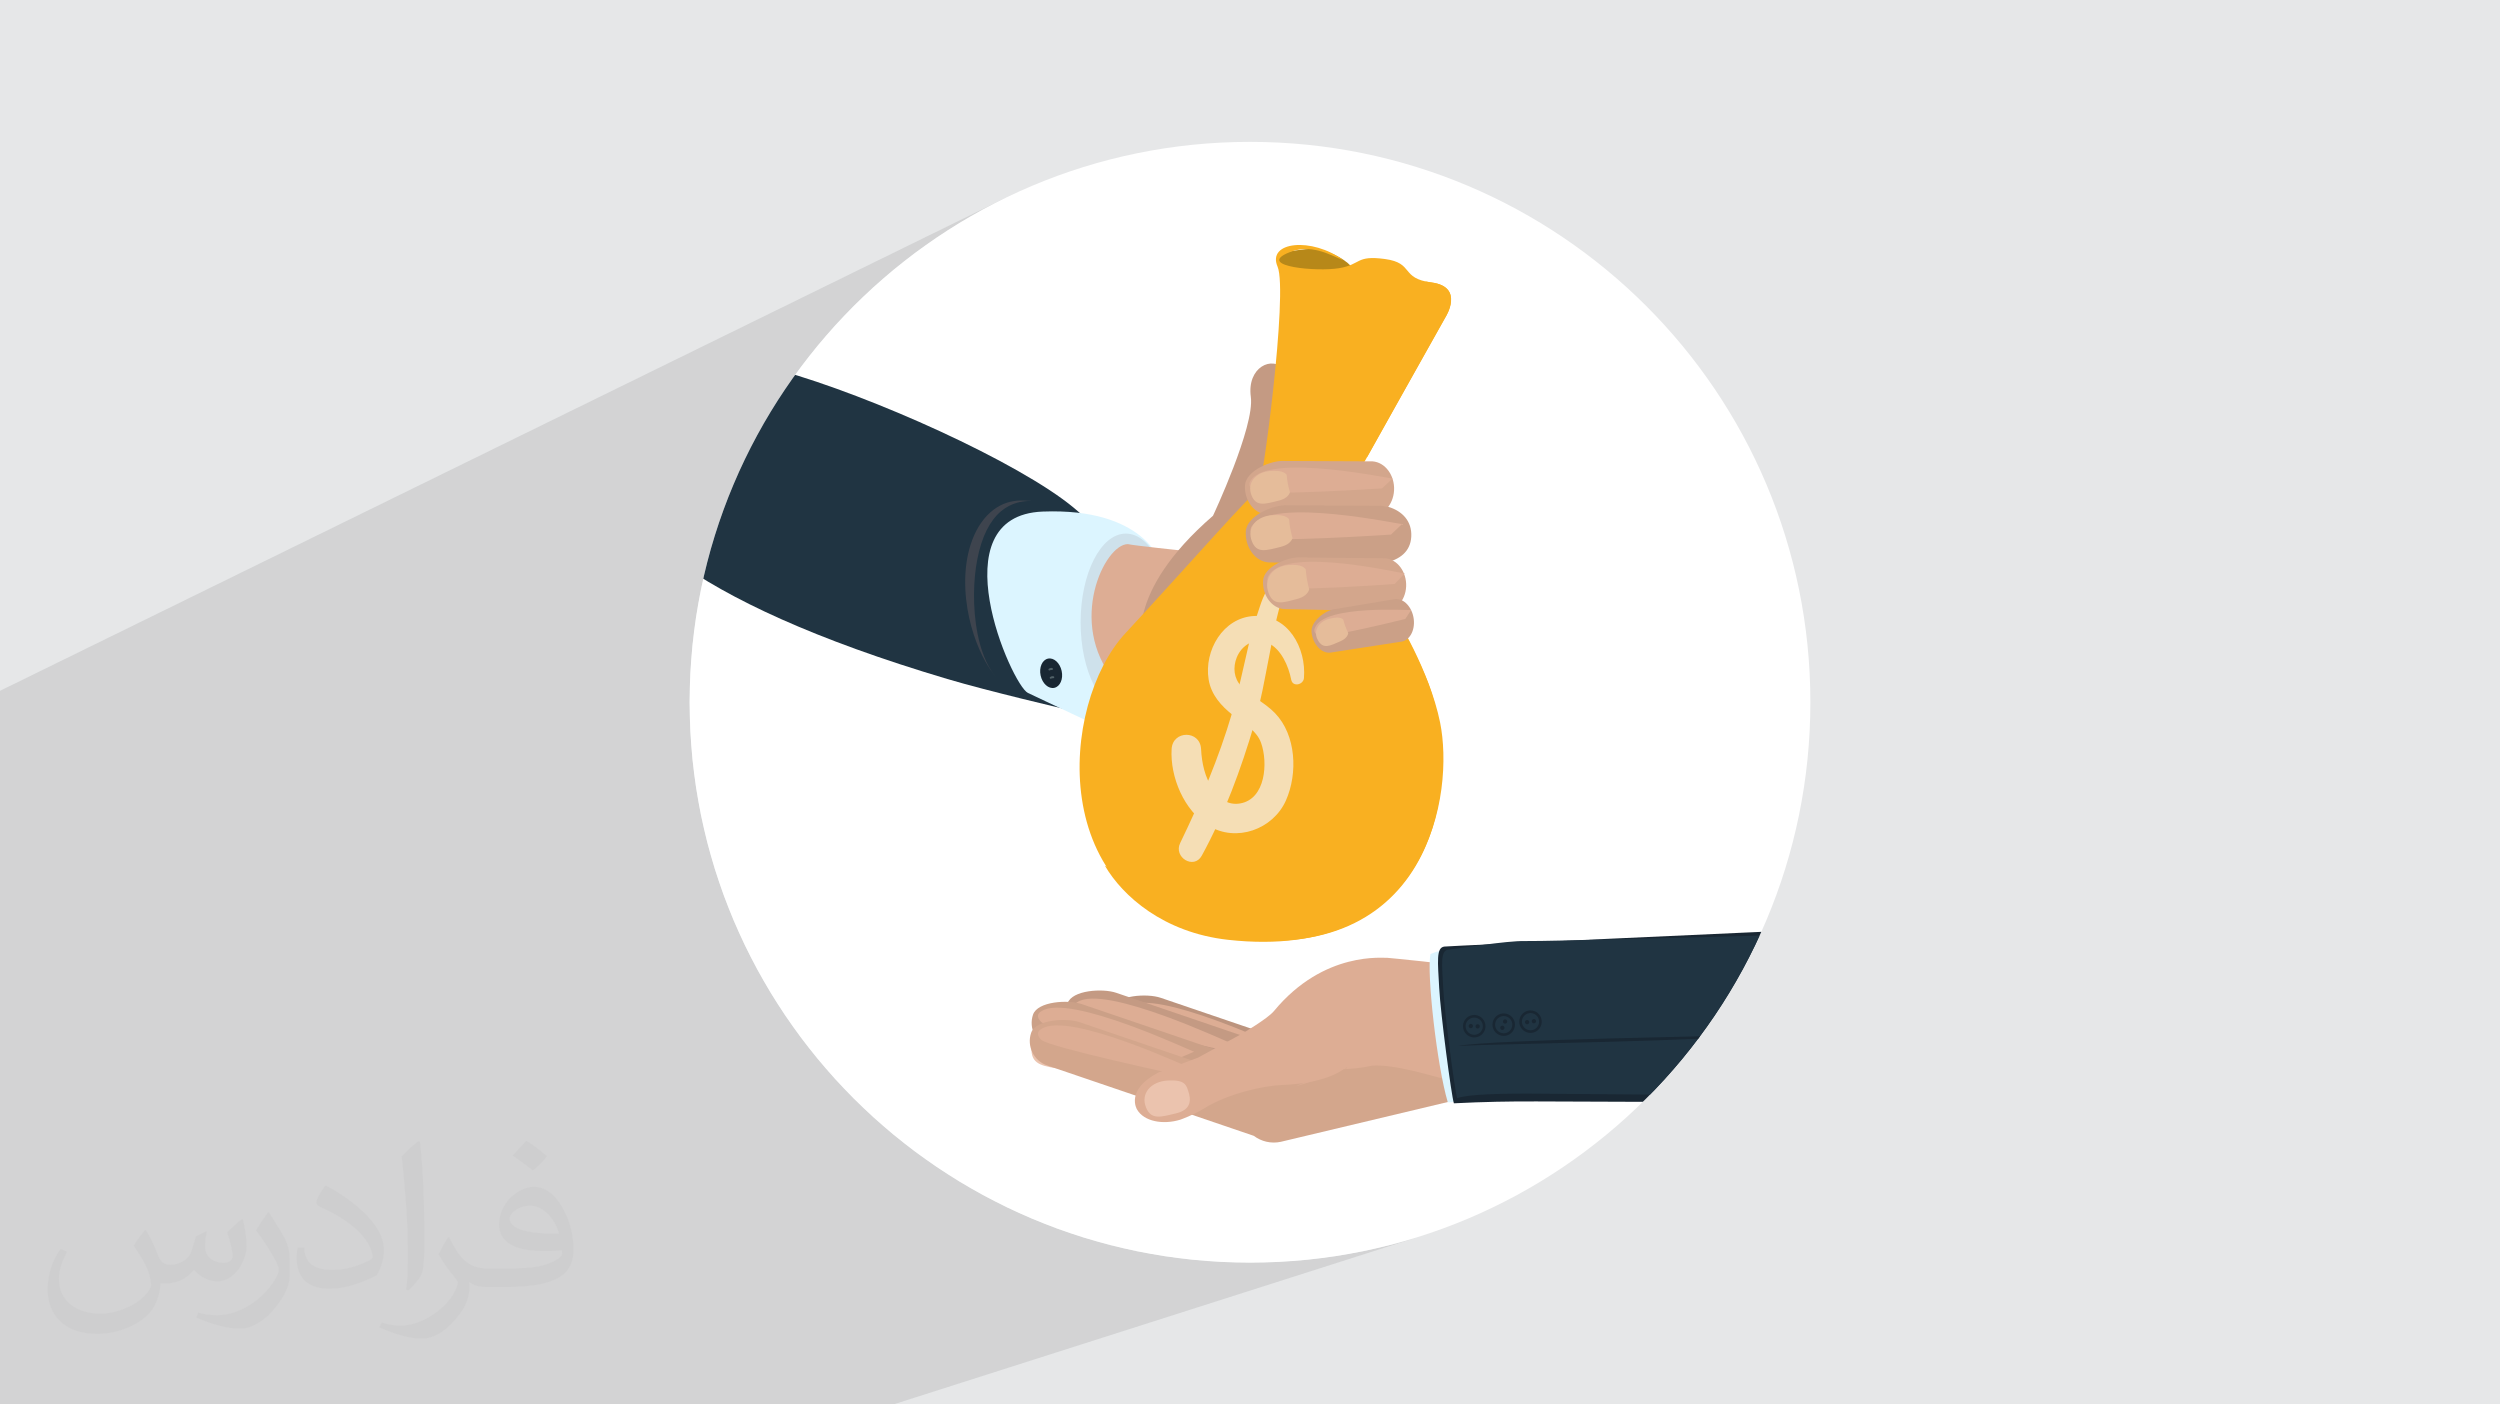
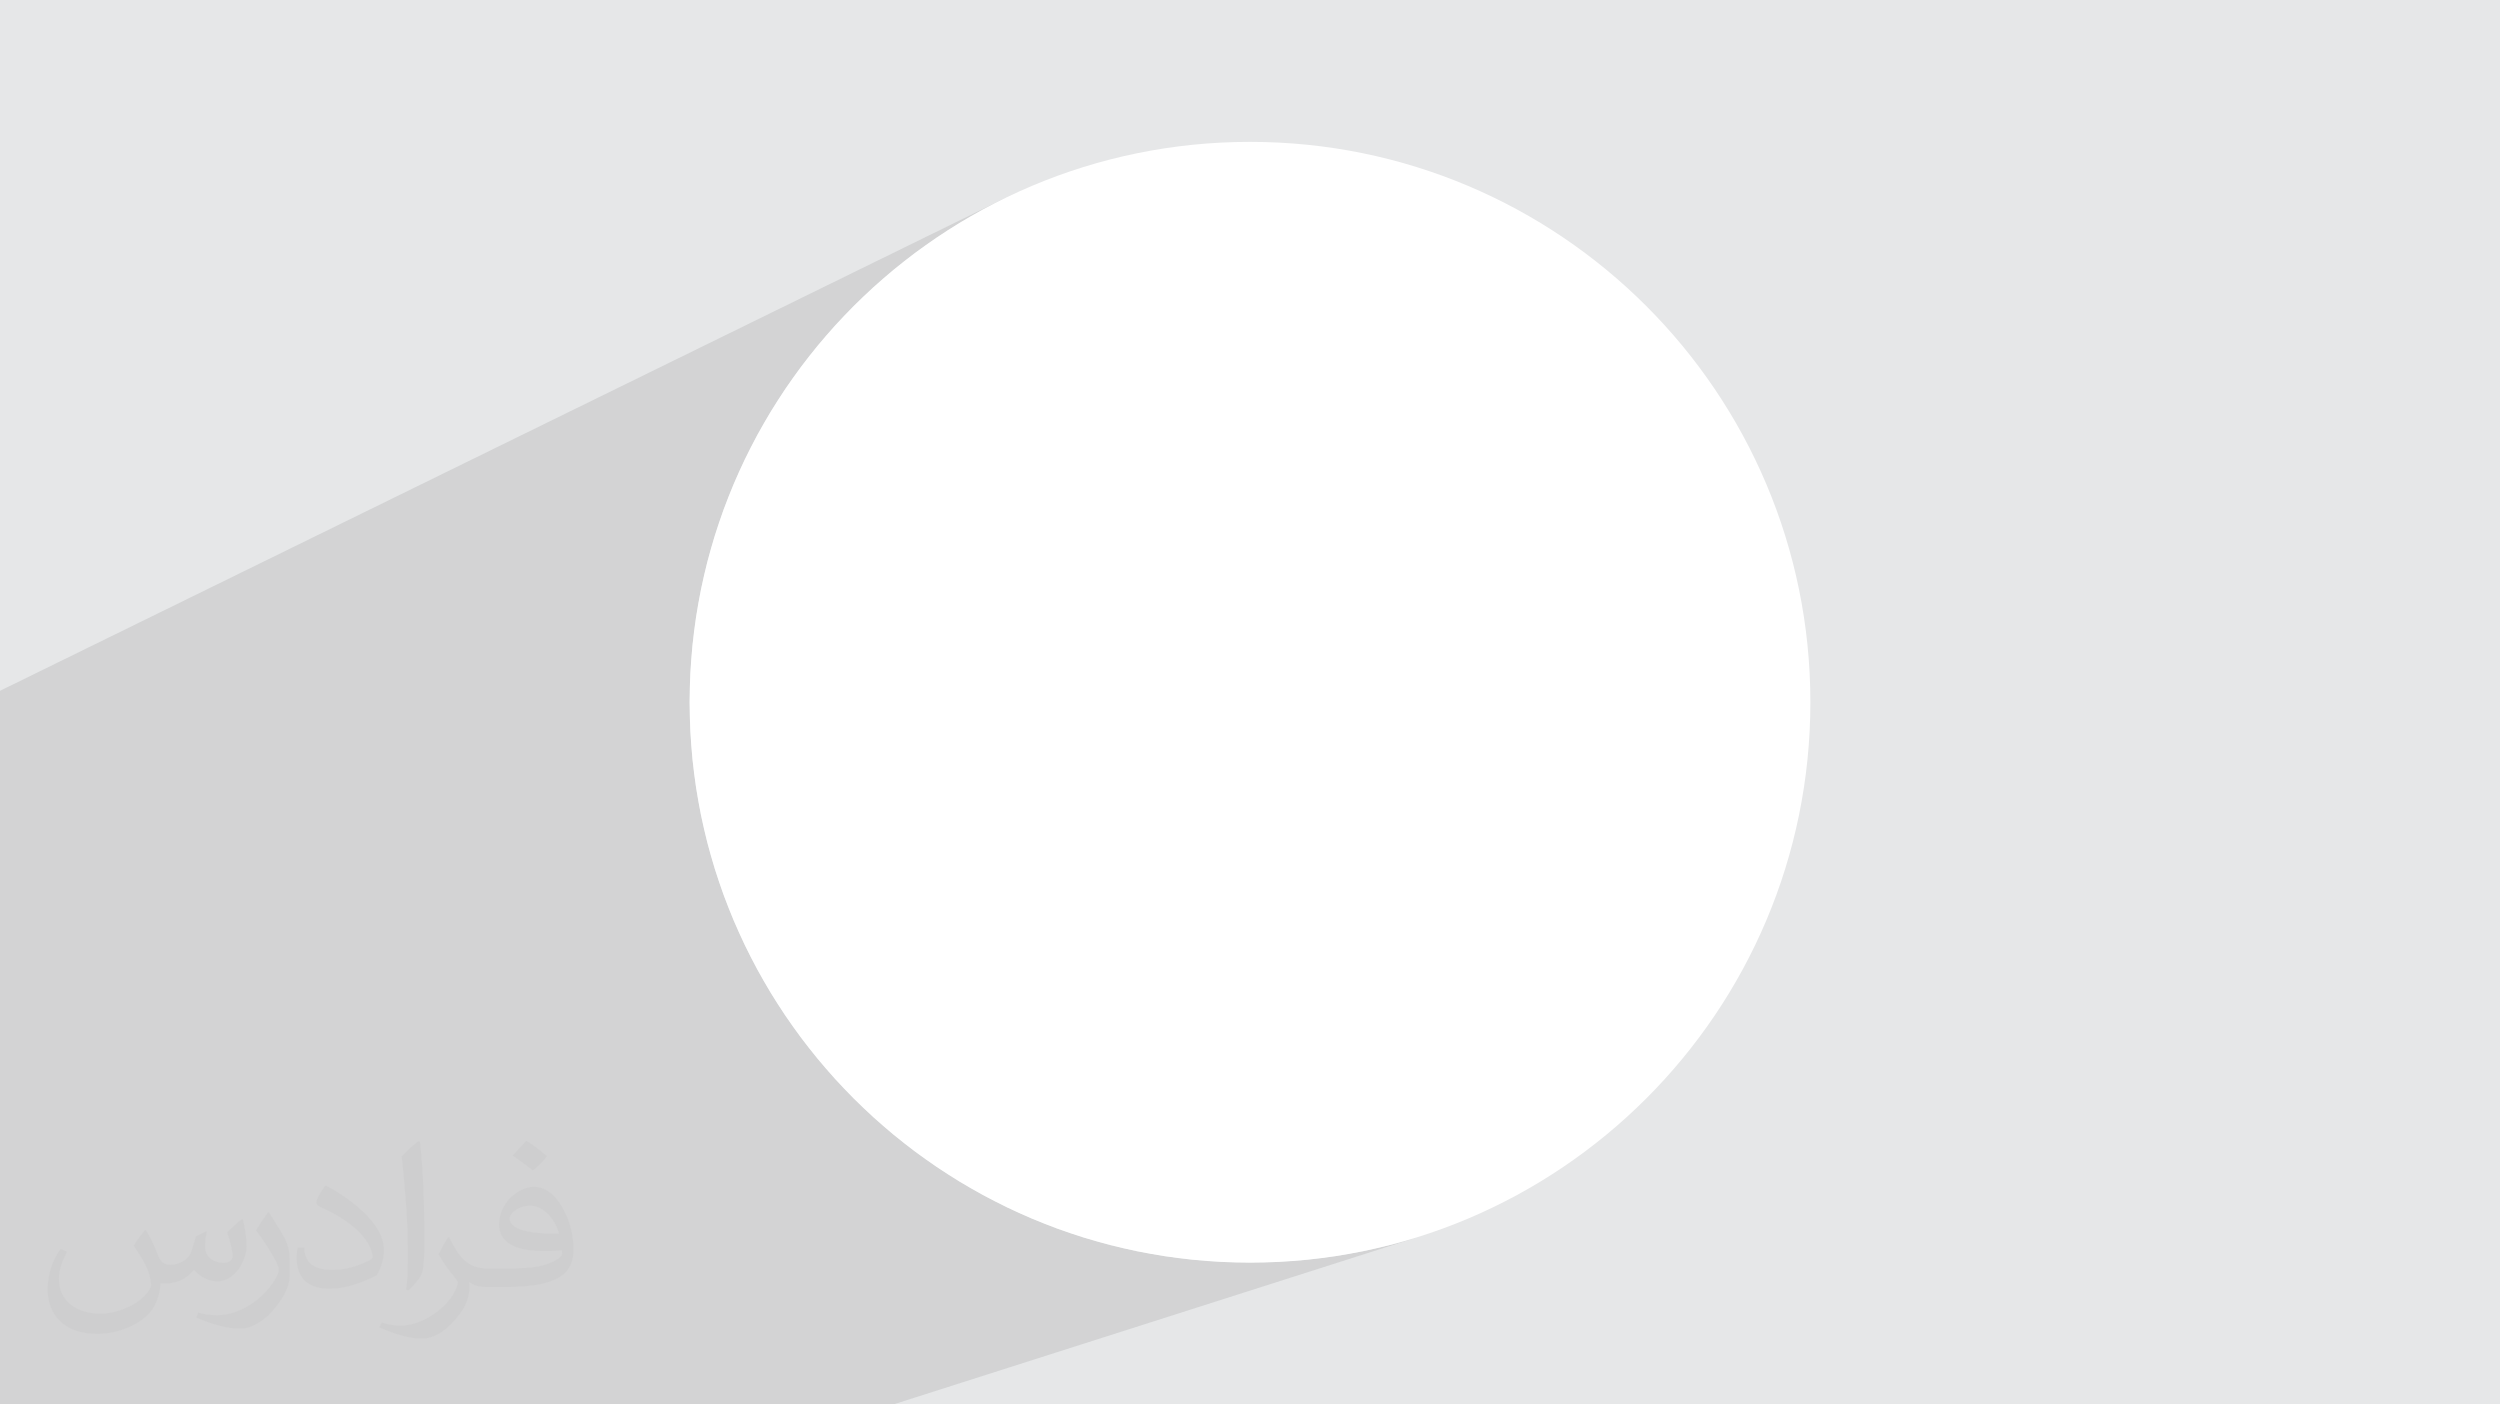
<svg xmlns="http://www.w3.org/2000/svg" xml:space="preserve" width="94.192mm" height="52.917mm" version="1.0" style="shape-rendering:geometricPrecision; text-rendering:geometricPrecision; image-rendering:optimizeQuality; fill-rule:evenodd; clip-rule:evenodd" viewBox="0 0 9404.92 5283.66">
  <defs>
    <style type="text/css">
   
    .fil24 {fill:none}
    .fil10 {fill:#192733}
    .fil19 {fill:#203442}
    .fil8 {fill:#C49A83}
    .fil18 {fill:#DCF5FF}
    .fil7 {fill:#DDAD94}
    .fil23 {fill:#E5BC9A}
    .fil12 {fill:#EBC3AE}
    .fil3 {fill:white}
    .fil4 {fill:#203442;fill-rule:nonzero}
    .fil9 {fill:#3E444E;fill-rule:nonzero}
    .fil11 {fill:#516168;fill-rule:nonzero}
    .fil20 {fill:#B78819;fill-rule:nonzero}
    .fil13 {fill:#BC947E;fill-rule:nonzero}
    .fil15 {fill:#C49A83;fill-rule:nonzero}
    .fil16 {fill:#CBA087;fill-rule:nonzero}
    .fil6 {fill:#CEE1EB;fill-rule:nonzero}
    .fil17 {fill:#D3A68C;fill-rule:nonzero}
    .fil5 {fill:#DCF5FF;fill-rule:nonzero}
    .fil14 {fill:#DDAD94;fill-rule:nonzero}
    .fil22 {fill:#F5DEB5;fill-rule:nonzero}
    .fil21 {fill:#F9B021;fill-rule:nonzero}
    .fil2 {fill:#373435;fill-opacity:0.031}
    .fil1 {fill:#2B2A29;fill-opacity:0.102}
    .fil0 {fill:#E6E7E8}
   
  </style>
    <clipPath id="id0">
-       <path d="M4702.46 533.71c1164.28,0 2108.12,943.84 2108.12,2108.12 0,1164.28 -943.84,2108.12 -2108.12,2108.12 -1164.28,0 -2108.12,-943.84 -2108.12,-2108.12 0,-1164.28 943.84,-2108.12 2108.12,-2108.12z" />
-     </clipPath>
+       </clipPath>
  </defs>
  <g id="Layer_x0020_1">
    <polygon class="fil0" points="-0,0 9404.92,0 9404.92,5283.66 -0,5283.66 " />
    <polygon class="fil1" points="3360,5283.66 -0,5283.66 -0,2598.78 3788.5,741.6 3697.61,788.15 3609.33,838.91 3523.8,893.75 3441.14,952.52 3361.5,1015.1 3285.01,1081.36 3211.8,1151.17 3141.99,1224.38 3075.73,1300.87 3013.15,1380.51 2954.38,1463.16 2899.54,1548.7 2848.78,1636.98 2802.23,1727.87 2760.01,1821.25 2722.26,1916.99 2689.12,2014.94 2660.71,2114.98 2637.17,2216.97 2618.64,2320.79 2605.23,2426.29 2597.09,2533.34 2594.34,2641.83 2597.09,2750.32 2605.23,2857.37 2618.64,2962.87 2637.17,3066.69 2660.71,3168.68 2689.12,3268.72 2722.26,3366.67 2760.01,3462.41 2802.23,3555.79 2848.78,3646.68 2899.54,3734.97 2954.38,3820.5 3013.15,3903.15 3075.73,3982.79 3141.99,4059.28 3211.8,4132.49 3285.01,4202.3 3361.5,4268.56 3441.14,4331.14 3523.8,4389.91 3609.33,4444.75 3697.61,4495.51 3788.5,4542.06 3881.88,4584.28 3977.62,4622.03 4075.57,4655.17 4175.61,4683.58 4277.6,4707.12 4381.42,4725.66 4486.92,4739.07 4593.98,4747.2 4702.46,4749.95 4810.95,4747.2 4918,4739.07 5023.5,4725.66 5127.32,4707.12 5229.31,4683.58 5329.35,4655.17 " />
    <path class="fil2" d="M548.54 4627.69c17.95,27.21 29.6,53.36 40.96,82.43 8.45,16.91 12.93,48.09 52.57,48.09 11.61,0 28.28,-3.42 43.06,-11.61 16.63,-8.73 29.32,-21.94 35.94,-42l15.85 -53.36 38.57 -19.02 2.64 2.64c-5.27,20.09 -6.59,39.36 -6.59,54.43 0,44.63 38.57,61.56 69.22,61.56 17.95,0 34.09,-8.73 34.09,-25.11 0,-21.13 -8.98,-57.06 -20.62,-89.29 17.95,-17.95 35.94,-35.94 56.53,-50.47l3.17 1.6c8.98,38.04 14,75.56 14,100.66 0,24.57 -10.83,51.79 -19.81,69.49 -18.49,34.87 -51.25,62.62 -90.87,62.62 -30.1,0 -63.65,-15.07 -86.66,-43.06l-1.32 0c-21.66,26.96 -55.22,51.25 -108.86,51.25l-16.63 0c-2.64,35.41 -10.29,60.49 -21.94,82.95 -31.95,62.34 -126.81,106.47 -216.1,106.47 -124.17,0 -186.51,-71.59 -186.51,-166.96 0,-58.91 19.27,-113.6 48.88,-152.42l24.29 10.04c-18.49,35.41 -30.91,68.68 -30.91,101.45 0,89.29 72.66,131.83 156.4,131.83 77.68,0 173.83,-49.41 191.28,-106.72 -6.59,-62.62 -30.1,-91.93 -66.04,-148.99 10.83,-19.02 24.83,-38.04 42.28,-58.38l3.17 0 0 0 0 0 -0.02 -0.09zm1432.13 -336.04c26.15,16.39 51.79,35.66 76.87,57.85 -14,19.81 -31.45,37.79 -53.11,53.64 -25.11,-20.34 -50.19,-37.79 -75.84,-56.27 17.42,-19.55 34.62,-38.29 52.04,-55.22l0 0 0 0 0 0 0 0 0 0 0.03 0zm13.47 244.11c-42.28,0 -76.87,27.75 -76.87,48.34 0,44.13 84.53,57.85 185.72,57.31 -12.68,-51.79 -57.06,-105.68 -108.86,-105.68l0.01 0.03zm-94.86 236.19c54.96,0 103.04,-1.6 139.74,-10.83 40.96,-10.29 75.56,-30.91 75.56,-45.17 0,-3.7 0,-8.19 -1.32,-11.89 -22.98,2.11 -49.41,2.11 -72.38,2.11 -74.49,0 -131.55,-16.91 -154.02,-58.66 -5.55,-11.61 -9.51,-24.57 -9.51,-39.36 0,-40.43 17.42,-79.79 48.09,-107 25.61,-22.45 53.89,-36.44 82.67,-36.44 52.04,0 93.51,41.75 122.57,107.54 15.85,35.94 26.68,77.4 26.68,129.72 0,34.87 -9.51,64.19 -31.17,85.85 -40.43,39.11 -114.92,53.89 -229.04,53.89l-51.79 0 0 0 -13.47 0c-28.28,0 -48.62,-5.02 -64.72,-17.42l-2.64 0c0.79,6.59 1.32,12.93 1.32,19.02 0,25.61 -8.45,58.38 -25.61,84.53 -50.72,75.3 -105.68,108.04 -153.24,108.04 -48.09,0 -107,-18.49 -160.11,-42.54l9.51 -18.49c17.17,7.13 40.96,11.89 73.7,11.89 85.85,0 198.66,-82.43 212.66,-163 -3.17,-6.59 -8.98,-15.32 -17.17,-24.57 -25.11,-29.85 -40.96,-54.68 -55.75,-80.83 12.68,-25.11 24.29,-45.17 35.13,-63.4l4.49 -0.53c36.72,74.77 69.99,117.55 144.23,117.55l11.61 0 0 0 53.89 0 0 0 0 0 0 0 0 0 0 0 0.09 0.01zm-371.98 79c6.34,-34.34 6.87,-72.91 6.87,-108.86l0 -53.36c0,-99.6 -12.68,-244.36 -22.98,-338.68 17.95,-19.27 43.06,-42 62.87,-57.31l5.81 1.6c13.47,118.62 16.63,256 16.63,383.06 0,33.3 -1.32,65.79 -4.49,89.55 -1.85,30.1 -19.27,52.83 -56.53,87.7l-8.19 -3.7zm-382.8 -157.19c1.85,46.77 24.83,83.49 105.15,83.49 49.93,0 92.19,-12.93 138.96,-35.13 8.45,-3.7 12.93,-8.73 12.93,-12.93 0,-29.32 -22.45,-68.15 -60.23,-103.55 -36.72,-33.3 -85.34,-62.62 -130.76,-82.18 -15.6,-6.59 -20.62,-13.47 -20.62,-20.09 0,-13.47 17.95,-41.75 32.77,-62.09l5.02 -0.53c52.04,27.21 110.17,67.64 153.24,112.53 39.11,41.47 63.4,83.49 63.4,129.19 0,33.81 -10.29,65.51 -26.96,95.11 -57.06,28.79 -117.83,50.72 -178.06,50.72 -73.17,0 -123.1,-34.34 -123.1,-114.92 0,-8.73 0,-22.19 3.17,-39.64l25.11 0 0 0 0 0 0 0 0 0 0 0 -0.02 0zm-132.37 -132.9l45.45 73.45c16.63,27.21 32.23,56.81 32.23,103.55l0 59.7c0,48.34 -30.91,100.13 -80.83,151.38 -39.11,34.62 -73.7,49.41 -105.68,49.41 -47.55,0 -101.98,-14.79 -164.85,-41.75l7.13 -18.49c19.81,5.27 42.79,9.77 71.06,9.77 90.36,-0.53 182.8,-66.57 225.08,-147.15 5.02,-9.26 6.87,-17.95 6.87,-24.04 0,-9.26 -5.02,-19.55 -8.98,-28.79 -22.98,-43.31 -48.62,-82.95 -76.87,-119.68 14.79,-23.25 29.6,-45.7 45.7,-67.9l3.7 0.53 0 0 0 0 0 0 0 0 0 0 -0.02 0.01z" />
    <path class="fil3" d="M4702.46 533.71c1164.28,0 2108.12,943.84 2108.12,2108.12 0,1164.28 -943.84,2108.12 -2108.12,2108.12 -1164.28,0 -2108.12,-943.84 -2108.12,-2108.12 0,-1164.28 943.84,-2108.12 2108.12,-2108.12z" />
    <g style="clip-path:url(#id0)">
      <g id="_2884817374016">
        <g>
          <path id="_1" class="fil4" d="M4004.21 2666.99c0,0 -284.35,-66.29 -440.67,-112.72 -1998.78,-593.71 -1216.12,-1279.81 -743.47,-1188.33 277.35,53.68 836.28,286 1128.24,477.73 151.16,99.27 175.06,157.33 175.06,157.33l-119.16 665.99z" />
          <path class="fil5" d="M4156.68 2743.22c0,0 -228.7,-107.21 -289.69,-136.45 -60.99,-29.24 -341.02,-666.9 55.91,-682.27 381.17,-14.76 442.15,190.06 442.15,190.06l-208.36 628.66z" />
          <path class="fil6" d="M4405.7 2341.17c0,184.37 -76.22,333.82 -170.25,333.82 -94.03,0 -170.25,-149.45 -170.25,-333.82 0,-184.36 76.22,-333.82 170.25,-333.82 94.03,0 170.25,149.46 170.25,333.82z" />
          <path class="fil7" d="M4456.52 2072.37c0,0 -193.12,-20.33 -213.45,-25.41 -87.77,-0.34 -229.42,294.72 -50.83,513.3l279.53 -228.7 -15.25 -259.19z" />
          <path class="fil8" d="M4298.97 2438.29c0,0 -76.22,-203.28 264.28,-498.06 0,0 157.55,-335.42 142.3,-447.23 -15.25,-111.81 81.31,-157.55 127.06,-101.65 45.73,55.91 -45.75,660.69 -45.75,660.69l-487.89 386.25z" />
          <path class="fil9" d="M3882.23 1884.54c0,0 -1.29,0.01 -3.83,0.03 -2.54,0.1 -6.31,-0.08 -11.27,0.24 -4.95,0.29 -11.08,0.65 -18.26,1.73 -7.17,0.98 -15.39,2.65 -24.38,5.23 -8.95,2.74 -18.77,6.18 -28.76,11.52 -10.01,5.21 -20.33,11.9 -30.35,20.38 -20.13,16.88 -38.74,41.11 -53.75,71.41 -15.11,30.26 -26.63,66.51 -34.67,107.01 -7.96,40.52 -12.47,85.4 -12.77,133.51 -0.26,48.09 3.35,99.59 14.18,152.77 5.46,26.56 12.82,53.53 23.29,80.15 10.42,26.6 24.14,52.93 43.36,76.5 0,0 -1.86,-2.35 -5.34,-6.76 -3.46,-4.4 -8.34,-11 -14.28,-19.58 -11.62,-17.31 -26.89,-43.02 -41.26,-76.23 -14.39,-33.14 -28.31,-73.59 -38.18,-118.75 -9.92,-45.1 -15.94,-94.9 -14.85,-145.47 0.52,-25.28 2.78,-50.72 7.2,-75.67 4.28,-24.97 10.95,-49.4 19.68,-72.49 8.9,-23.05 19.98,-44.76 33.46,-63.84 13.24,-19.19 29.09,-35.5 45.67,-48.24 16.77,-12.59 34.31,-21.49 50.82,-26.81 16.56,-5.31 31.86,-7.4 44.86,-8.17 13.05,-0.49 23.82,-0.09 32.13,0.56 8.32,0.45 14.16,1.13 17.29,0.97z" />
          <path class="fil10" d="M3993.96 2524.1c6.57,30.36 -5.82,58.81 -27.68,63.53 -21.86,4.74 -44.91,-16.04 -51.48,-46.4 -6.57,-30.35 5.82,-58.8 27.68,-63.53 21.87,-4.73 44.91,16.05 51.48,46.4z" />
          <path class="fil11" d="M3954.28 2553.06c0.62,-0.39 1.27,-0.74 1.96,-1.03 -0.3,0.13 -0.59,0.25 -0.87,0.37 1.03,-0.42 2.1,-0.71 3.21,-0.86 -0.34,0.05 -0.68,0.09 -1.02,0.14 0.93,-0.12 1.87,-0.15 2.8,-0.1 0.46,0.03 0.93,0.03 1.4,0.04 1.03,0.02 1.97,-0.27 2.81,-0.84 0.69,-0.46 1.33,-1.14 1.52,-1.97 0.19,-0.83 0.17,-1.82 -0.33,-2.54 -0.19,-0.26 -0.38,-0.52 -0.58,-0.77 -0.58,-0.75 -1.39,-1.23 -2.31,-1.47 -0.76,-0.2 -1.56,-0.31 -2.34,-0.32 -1.31,-0.02 -2.63,0.14 -3.89,0.44 -2.48,0.57 -4.64,1.8 -6.63,3.36 -0.63,0.5 -1.07,1.71 -1.03,2.5 0.03,0.79 0.27,1.5 0.76,2.14 1.04,1.33 3.06,1.85 4.55,0.9z" />
          <path class="fil11" d="M3949.39 2521.98c0.63,-0.4 1.28,-0.74 1.97,-1.03 -0.3,0.13 -0.59,0.25 -0.87,0.37 1.02,-0.42 2.1,-0.71 3.21,-0.86 -0.34,0.05 -0.68,0.09 -1.02,0.14 0.93,-0.12 1.86,-0.16 2.8,-0.1 0.46,0.02 0.92,0.03 1.4,0.04 1.03,0.02 1.96,-0.27 2.81,-0.84 0.69,-0.46 1.33,-1.14 1.51,-1.97 0.2,-0.83 0.18,-1.82 -0.33,-2.54 -0.18,-0.27 -0.37,-0.52 -0.57,-0.77 -0.58,-0.75 -1.4,-1.23 -2.31,-1.47 -0.76,-0.2 -1.56,-0.31 -2.34,-0.32 -1.31,-0.02 -2.63,0.14 -3.89,0.44 -2.48,0.57 -4.65,1.8 -6.63,3.35 -0.63,0.51 -1.07,1.72 -1.03,2.51 0.03,0.79 0.27,1.5 0.76,2.14 1.03,1.33 3.05,1.85 4.54,0.9z" />
          <g>
            <path class="fil12" d="M4074.67 3963.57c0.15,33.57 -10.92,70.27 -78.91,59 -67.99,-11.27 -111.66,-15.24 -115.31,-68.22 -0.12,-1.8 -0.18,-3.55 -0.19,-5.29 -0.1,-53.71 56.77,-77.84 125.74,-54.76 71.17,23.82 68.56,44.9 68.67,69.27z" />
          </g>
          <path class="fil13" d="M5074.31 4199.13l-830.58 -282.93c-50.35,-17.15 -77.5,-72.37 -60.36,-122.72 17.15,-50.34 132.66,-56.97 183.01,-39.82l770.29 262.39c50.34,17.14 77.51,72.37 60.36,122.72l0 0c-17.15,50.34 -72.38,77.51 -122.72,60.36z" />
          <g>
            <path class="fil14" d="M4818.38 3938.02c0,3.71 -470.81,-222.43 -574.61,-151.99 0,0 -28.93,12.86 0,40.78 28.93,27.92 522.71,133.47 522.71,133.47l51.9 -22.26z" />
          </g>
          <path class="fil15" d="M4906.84 4180.26l-830.58 -282.93c-50.35,-17.14 -77.51,-72.37 -60.36,-122.72l0 0c17.14,-50.34 132.66,-56.97 183,-39.82l770.3 262.39c50.34,17.15 77.51,72.38 60.36,122.72 -17.15,50.34 -72.38,77.51 -122.72,60.36z" />
          <g>
            <path class="fil14" d="M4627.13 3922.3c0,3.71 -470.81,-222.43 -574.61,-151.99 0,0 -28.93,12.86 0,40.78 28.93,27.91 522.71,133.46 522.71,133.46l51.9 -22.25z" />
          </g>
          <path class="fil16" d="M4777.11 4222.72l-830.57 -282.93c-50.35,-17.14 -77.51,-72.37 -60.36,-122.72l0 0c17.14,-50.34 132.65,-56.97 183,-39.82l770.29 262.39c50.35,17.15 77.51,72.38 60.36,122.72 -17.14,50.34 -72.38,77.51 -122.72,60.36z" />
          <g>
            <path class="fil14" d="M4492.22 3956.36c0,3.7 -470.81,-222.43 -574.62,-151.99 0,0 -28.92,12.86 0,40.78 28.93,27.9 522.36,133.39 522.71,133.46l0.02 0 51.89 -22.25z" />
          </g>
          <path class="fil17" d="M5538.59 4010.7c-14.63,-67.19 34.91,-236.1 -32.27,-221.47l-741.06 261.91c-16.23,3.53 -31.03,10.14 -43.96,19.05l-659.19 -224.55c-50.35,-17.14 -165.87,-10.51 -183.01,39.83l0 0c-17.15,50.34 10,105.57 60.36,122.72l777.25 264.76c28.11,21.16 64.89,30.51 101.76,22.49l645.04 -153.72c67.18,-14.63 89.71,-63.84 75.09,-131.02z" />
          <path class="fil14" d="M5511.71 3641.25c-30.5,-14.34 -293.15,-38.02 -293.15,-38.02 -9.76,2.16 -236.99,-28.71 -426.14,200.5 -24.02,29.12 -123.44,86.93 -123.44,86.93l-161.92 87.96 -148.29 55.61c-127.37,66.05 -81.34,139.48 -81.34,139.48 26.07,45.61 98.34,58.4 162.89,38.46 0,0 49.57,-17.39 88.57,-41.81 93.09,-58.28 229.11,-86.27 293.41,-88.65 181.53,-6.71 240.59,-66.04 240.59,-66.04 29.6,4.47 -70.75,7.07 -35.38,7.07 50.2,0 96.42,-5.08 133.39,-13.63 165.69,-13.55 547.3,171.78 547.3,65.89 0,-67.75 -115.4,-395.61 -196.48,-433.74z" />
          <path class="fil18" d="M5440.66 3579.36c-15.67,-10.94 -59.33,9.99 -59.33,9.99 -14.54,71.29 23.91,417.93 65.18,557.4 0,0 46.71,6.87 88.69,-48.33 41.99,-55.19 27.84,-475.49 -94.54,-519.06z" />
          <path class="fil10" d="M5434.07 3560.93c-32.07,3.1 -25.02,57.37 -19.9,155.2 5.13,97.81 45.81,404.68 55.28,434.48 109.19,-5.61 213.9,-7.56 312.58,-7.07l931.87 3.55 0 -645.53c0,0 -1247.75,56.28 -1279.82,59.37z" />
          <path class="fil19" d="M6713.9 3517.17c-24.21,1.05 -907.75,24.82 -976.42,23.03 -68.69,-1.8 -258.71,29.5 -289.09,32.41 -30.39,2.93 -23.71,54.36 -18.85,147.05 4.85,92.69 43.17,382.74 52.37,411.7 38.47,-14.94 169.63,-18.6 324.95,-16.84l907.05 7.39 0 -604.72z" />
          <path class="fil10" d="M5485.27 3934.74c130.32,-24.68 1000.56,-35.88 1091.73,-41.41 -86.52,21.51 -956.38,33.96 -1091.73,41.41z" />
          <path class="fil10" d="M5656.94 3812.38c-16.33,0.01 -31.87,9.52 -38.81,25.43 -9.35,21.43 0.45,46.38 21.89,55.73 5.51,2.42 11.27,3.54 16.92,3.54l0 -9.96c-4.32,0 -8.73,-0.87 -12.95,-2.71 -16.4,-7.15 -23.88,-26.24 -16.72,-42.63 5.3,-12.17 17.19,-19.43 29.68,-19.44l0 -9.96zm16.92 3.54c-5.51,-2.41 -11.27,-3.54 -16.92,-3.54l0 9.96c4.32,0 8.73,0.87 12.94,2.71 16.4,7.15 23.88,26.23 16.73,42.63 -5.31,12.17 -17.19,19.43 -29.68,19.44l0 9.96c16.32,-0.01 31.87,-9.51 38.81,-25.42 9.35,-21.44 -0.45,-46.39 -21.89,-55.74z" />
-           <path class="fil10" d="M5665.33 3835.47c-4.1,-1.8 -8.9,0.08 -10.68,4.19 -1.8,4.1 0.09,8.9 4.19,10.68 4.11,1.8 8.9,-0.08 10.68,-4.19 1.8,-4.1 -0.08,-8.9 -4.19,-10.68z" />
+           <path class="fil10" d="M5665.33 3835.47c-4.1,-1.8 -8.9,0.08 -10.68,4.19 -1.8,4.1 0.09,8.9 4.19,10.68 4.11,1.8 8.9,-0.08 10.68,-4.19 1.8,-4.1 -0.08,-8.9 -4.19,-10.68" />
          <path class="fil10" d="M5655.03 3859.11c-4.1,-1.8 -8.9,0.09 -10.68,4.2 -1.8,4.09 0.08,8.89 4.19,10.68 4.1,1.79 8.9,-0.1 10.68,-4.19 1.79,-4.11 -0.09,-8.9 -4.19,-10.69z" />
          <path class="fil10" d="M5757.72 3801.12c-1.92,0.01 -3.85,0.13 -5.8,0.41 -23.16,3.2 -39.34,24.56 -36.15,47.73 2.93,21.22 21.1,36.57 41.95,36.54l0 -9.95c-15.95,0.02 -29.83,-11.72 -32.08,-27.95 -2.45,-17.72 9.93,-34.06 27.65,-36.5 1.49,-0.21 2.98,-0.31 4.43,-0.31l0 -9.96zm41.94 36.55c-2.93,-21.22 -21.11,-36.57 -41.94,-36.55l0 9.96c15.94,-0.02 29.82,11.72 32.07,27.96 2.45,17.71 -9.93,34.05 -27.64,36.5 -1.5,0.2 -2.98,0.3 -4.43,0.3l0 9.95c1.91,0 3.84,-0.13 5.79,-0.39 23.16,-3.21 39.35,-24.57 36.15,-47.74z" />
          <path class="fil10" d="M5778.53 3840.59c-0.62,-4.43 -4.71,-7.55 -9.15,-6.93 -4.44,0.61 -7.55,4.71 -6.94,9.15 0.62,4.44 4.71,7.55 9.16,6.94 4.44,-0.61 7.55,-4.71 6.93,-9.16z" />
          <path class="fil10" d="M5752.99 3844.11c-0.61,-4.43 -4.71,-7.54 -9.16,-6.93 -4.43,0.61 -7.54,4.71 -6.93,9.16 0.61,4.44 4.71,7.55 9.16,6.93 4.43,-0.61 7.54,-4.71 6.93,-9.16z" />
-           <path class="fil10" d="M5546.02 3818.2c-22.45,-0.01 -41.17,17.61 -42.29,40.27 -1.14,23.36 16.85,43.22 40.21,44.36 0.7,0.04 1.4,0.05 2.08,0.05l0 -9.95c-0.52,0 -1.05,-0.01 -1.58,-0.04 -17.86,-0.88 -31.63,-16.07 -30.75,-33.93 0.84,-17.32 15.17,-30.8 32.33,-30.79l0 -9.96zm42.3 44.41c1.14,-23.35 -16.86,-43.2 -40.22,-44.36 -0.7,-0.03 -1.39,-0.05 -2.08,-0.05l0 9.96c0.53,0 1.06,0.01 1.59,0.04 17.86,0.88 31.63,16.06 30.76,33.92 -0.86,17.34 -15.18,30.81 -32.35,30.8l0 9.95c22.46,0.02 41.19,-17.6 42.3,-40.27z" />
          <path class="fil10" d="M5567.01 3861.57c0.22,-4.47 -3.23,-8.29 -7.71,-8.51 -4.48,-0.22 -8.29,3.24 -8.51,7.72 -0.22,4.46 3.24,8.28 7.71,8.5 4.48,0.22 8.29,-3.24 8.51,-7.71z" />
          <path class="fil10" d="M5541.26 3860.32c0.21,-4.48 -3.24,-8.29 -7.71,-8.51 -4.48,-0.22 -8.29,3.24 -8.52,7.71 -0.22,4.47 3.25,8.29 7.72,8.51 4.47,0.22 8.29,-3.24 8.51,-7.71z" />
          <g>
            <path class="fil14" d="M5166.94 3637.54c0,0 296.57,229.85 -292.88,448.57 0,0 619.1,-155.69 292.88,-448.57z" />
          </g>
          <path class="fil14" d="M4492.22 4023.09c0,3.7 -470.81,-222.43 -574.62,-151.99 0,0 -28.92,12.86 0,40.78 28.94,27.91 522.72,133.46 522.72,133.46l51.9 -22.25z" />
          <g>
            <path class="fil12" d="M4470.17 4104.58c10.58,31.24 13.12,69.46 -44.99,83.54 -58.1,14.1 -94.41,26.19 -113.84,-21.88 -21.06,-52.08 17.51,-97.86 82.1,-101.4 64.59,-3.53 69.06,17.06 76.73,39.73z" />
          </g>
          <path class="fil20" d="M5080.42 1001.5c4.61,-4.4 -79.29,-74.78 -169.93,-64.05 -90.63,10.73 -108.3,15.95 -97.77,59.31 10.5,43.33 196.89,71.52 267.7,4.74z" />
          <path class="fil21" d="M5056.1 1877.15c5.65,-14.73 382.38,-685.15 382.38,-685.15 0,0 71.8,-112.99 -53.29,-129.34 -118.37,-15.5 -64.03,-73.1 -174.9,-88.25 -110.88,-15.16 -88.56,20.6 -172.87,34.51 -84.29,13.9 -302.45,-6.59 -196.54,-55.68 89.58,-41.53 161.63,6.38 213.57,26.12 -119.1,-88.81 -289.02,-70.83 -248.34,23.64 40.64,94.52 -58.82,847.86 -74.16,844.55 -15.38,-3.34 -246.47,263.09 -498.6,535.09 -247.46,266.96 -299.15,1016.24 334.06,1135.47 802.46,151.11 947.28,-536.23 814.05,-924.35 -79.11,-230.44 -357.45,-632.49 -325.37,-716.62z" />
          <g>
-             <path class="fil21" d="M5247.28 2318.81c-33.5,193.77 -78.55,418.94 -164.68,595.34 -45.16,92.51 -100.7,190.94 -180.97,256.52 -22.77,18.6 -65.25,55.91 -99.71,74.1 -33.5,17.67 -72.94,35.02 -108.92,46.21 -46.42,14.46 -97.28,22.31 -145.88,18.52 -86.1,-6.71 -370.88,-36.83 -390.3,-52.54 65.89,113.14 220.14,251.59 462.73,278.54 762.78,84.75 851.01,-555.64 798.12,-817.12 -39.64,-196.01 -169.28,-406.01 -170.4,-399.57z" />
            <path class="fil21" d="M5385.19 1062.65c-8.28,-1.09 -15.63,-2.4 -22.34,-3.85 -2.77,28.95 -7.72,58.45 -13.27,85.85 -1.6,7.92 -3.61,15.7 -6.03,23.4 -14.73,47.14 -36.67,92.45 -56.28,137.5 -14.22,32.65 -30.32,64.42 -44.89,96.9 -26.62,63.51 -53.59,126.83 -82.19,189.54 -11.34,24.87 -23.5,49.42 -35.67,73.95 -85.19,81.61 19.13,52.28 19.13,52.28 112.9,-202.48 294.82,-526.24 294.82,-526.24 0,0 71.8,-112.98 -53.29,-129.33z" />
          </g>
          <g>
            <path class="fil22" d="M4905.46 2550.68c9.13,-112.98 -59.07,-239.35 -186.77,-233.39 -117.77,5.51 -189.58,130.38 -171.83,239.08 9.36,57.32 47.37,99.73 91.71,134.31 37.9,29.56 88.58,56.07 105.57,103.99 26.48,74.66 17.28,210.93 -78.48,227.8 -44.01,7.75 -78.28,-15.51 -103.13,-53.54 -30.27,-46.33 -41.41,-97.75 -44.13,-151.15 -3.64,-71.35 -106.66,-71.24 -110.79,0 -6.13,105.6 46.98,231.61 138.64,288.32 103.95,64.32 242.97,14.27 291.42,-94.9 45.04,-101.49 38.85,-245.4 -41,-328.29 -37.86,-39.3 -89.23,-62.16 -127,-101.4 -28.3,-29.41 -32.01,-71.23 -16.92,-108.56 18.42,-45.57 67.22,-76.43 115.7,-55.1 51.24,22.55 79.13,88.15 89.09,139.3 5.56,28.62 45.84,19.29 47.93,-6.48z" />
            <path class="fil22" d="M4784.35 2198.48c-29.14,26.79 -41.37,74.13 -53.79,110.63 -13.12,38.53 -24.01,78.25 -33.37,117.86 -20.17,85.37 -37.52,171.28 -62.25,255.51 -49.66,169.22 -118.37,330.57 -195.17,488.94 -26.14,53.92 51.83,101.22 81.3,47.52 84.68,-154.32 148.34,-327.36 197.8,-495.99 24.17,-82.4 38.6,-167.47 55.2,-251.59 8.66,-43.88 16.54,-87.9 25.65,-131.69 8.09,-38.92 26.51,-85.95 21.88,-125.77 -2.16,-18.51 -22.37,-29.11 -37.24,-15.43z" />
          </g>
          <path class="fil17" d="M5152.75 1940.9l-388.28 -5.74c-47.43,-3.54 -83.8,-52.64 -80.82,-109.09l0 0c2.98,-56.45 101.04,-95.5 148.48,-91.94l331.48 1.5c47.44,3.54 83.8,52.64 80.82,109.09l0 0c-2.98,56.45 -44.23,99.74 -91.67,96.18z" />
          <g>
            <path class="fil14" d="M5238.91 1799.9c0.87,3.8 -458.14,-96.89 -531.14,4.36 0,0 -21.93,21.27 9.57,41.86 31.48,20.57 482.03,-8.91 482.03,-8.91l39.54 -37.31z" />
          </g>
          <path class="fil16" d="M5212.38 2116.99l-411.12 -6.96c-50.24,-3.76 -88.9,-54.14 -85.89,-111.93 3.01,-57.79 106.71,-97.48 156.94,-93.71l350.98 2.45c52.57,15.87 88.89,54.14 85.88,111.93 -3,57.79 -45.14,86.35 -96.79,98.22z" />
          <g>
            <path class="fil14" d="M5278.88 1971.76c0.92,4.06 -485.17,-103.52 -562.46,4.66 0,0 -23.22,22.73 10.12,44.71 33.35,21.98 510.46,-9.52 510.46,-9.52l41.88 -39.86z" />
          </g>
          <path class="fil16" d="M5183.4 2121.97l-411.18 -6.13c-50.23,-3.79 -88.75,-56.25 -85.59,-116.57l0 0c3.17,-60.32 107,-102.02 157.22,-98.23l351.03 1.6c50.24,3.79 88.76,56.24 85.6,116.57l0 0c-3.17,60.31 -46.85,106.56 -97.08,102.76z" />
          <g>
            <path class="fil14" d="M5274.64 1971.31c0.92,4.07 -485.17,-103.51 -562.46,4.66 0,0 -23.21,22.73 10.12,44.71 33.35,21.99 510.46,-9.51 510.46,-9.51l41.88 -39.87z" />
          </g>
-           <path class="fil17" d="M5202.48 2299.05l-372.68 -7.76c-45.55,-3.7 -80.77,-51.44 -78.26,-106.08 2.51,-54.64 96.36,-91.87 141.92,-88.17l318.14 3.32c45.55,3.7 80.77,51.44 78.26,106.08l0 0c-2.51,54.64 -41.83,96.31 -87.38,92.6z" />
          <g>
-             <path class="fil14" d="M5284.66 2157.11c0.83,4.06 -439.86,-103.52 -509.94,4.65 0,0 -21.05,22.74 9.19,44.72 30.22,21.98 462.79,-9.52 462.79,-9.52l37.96 -39.86z" />
-           </g>
+             </g>
          <g>
            <path class="fil23" d="M4840.29 1785.9c-8.04,-9.9 -23.2,-16.17 -58.63,-14.2 -57.71,3.2 -92.18,44.7 -73.37,91.92 17.36,43.58 49.8,32.61 101.74,19.85 25.31,-6.23 37.72,-17.65 42.73,-31.02 -6.31,-21.73 -10.73,-43.93 -12.46,-66.55z" />
          </g>
          <g>
            <path class="fil23" d="M4849.29 1953.28c-7.45,-9.25 -20.68,-15.55 -49,-15.57 -4.05,0 -8.41,0.12 -13.09,0.39 -61.12,3.41 -97.62,47.77 -77.7,98.21 18.39,46.57 52.75,34.86 107.74,21.21 26.81,-6.65 39.95,-18.86 45.24,-33.14 -6.68,-23.21 -11.36,-46.94 -13.19,-71.1z" />
          </g>
          <g>
            <path class="fil23" d="M4912.03 2141.66c-7.44,-9.89 -20.67,-16.62 -49,-16.64 -4.04,0 -8.4,0.13 -13.09,0.41 -61.12,3.66 -97.61,51.08 -77.69,105.03 18.39,49.79 52.74,37.25 107.74,22.67 26.8,-7.11 39.94,-20.17 45.24,-35.43 -6.68,-24.83 -11.36,-50.19 -13.2,-76.03z" />
          </g>
          <path class="fil16" d="M5268.87 2414.32l-265.2 40.97c-32.78,2.8 -64.1,-31.09 -69.61,-75.3l0 0c-5.5,-44.2 56.07,-86 88.85,-88.8l225.95 -37.62c32.78,-2.8 64.11,31.08 69.61,75.29 5.5,44.21 -16.82,82.66 -49.59,85.46z" />
          <g>
            <path class="fil14" d="M5308.73 2294.7c1.1,2.86 -324.95,-21.66 -361.14,65.54 0,0 -3.03,4.77 -3.03,11.08 0,6.31 3.03,14.16 15.12,20.3 24.19,12.31 327.1,-63.31 327.1,-63.31l21.95 -33.61z" />
          </g>
          <g>
            <path class="fil23" d="M5053.04 2330.23c-4.7,-4.15 -11.33,-6.88 -22.09,-6.92 -6.9,-0.03 -15.49,1.04 -26.35,3.54 -45.32,10.42 -66.95,48.33 -45.54,83.53 19.76,32.51 43.97,19.3 83.39,2.02 19.21,-8.43 27.49,-19.26 29.62,-30.63 -7.99,-16.52 -14.55,-33.68 -19.03,-51.54z" />
          </g>
        </g>
      </g>
    </g>
    <path class="fil24" d="M4702.46 533.71c1164.28,0 2108.12,943.84 2108.12,2108.12 0,1164.28 -943.84,2108.12 -2108.12,2108.12 -1164.28,0 -2108.12,-943.84 -2108.12,-2108.12 0,-1164.28 943.84,-2108.12 2108.12,-2108.12z" />
  </g>
</svg>